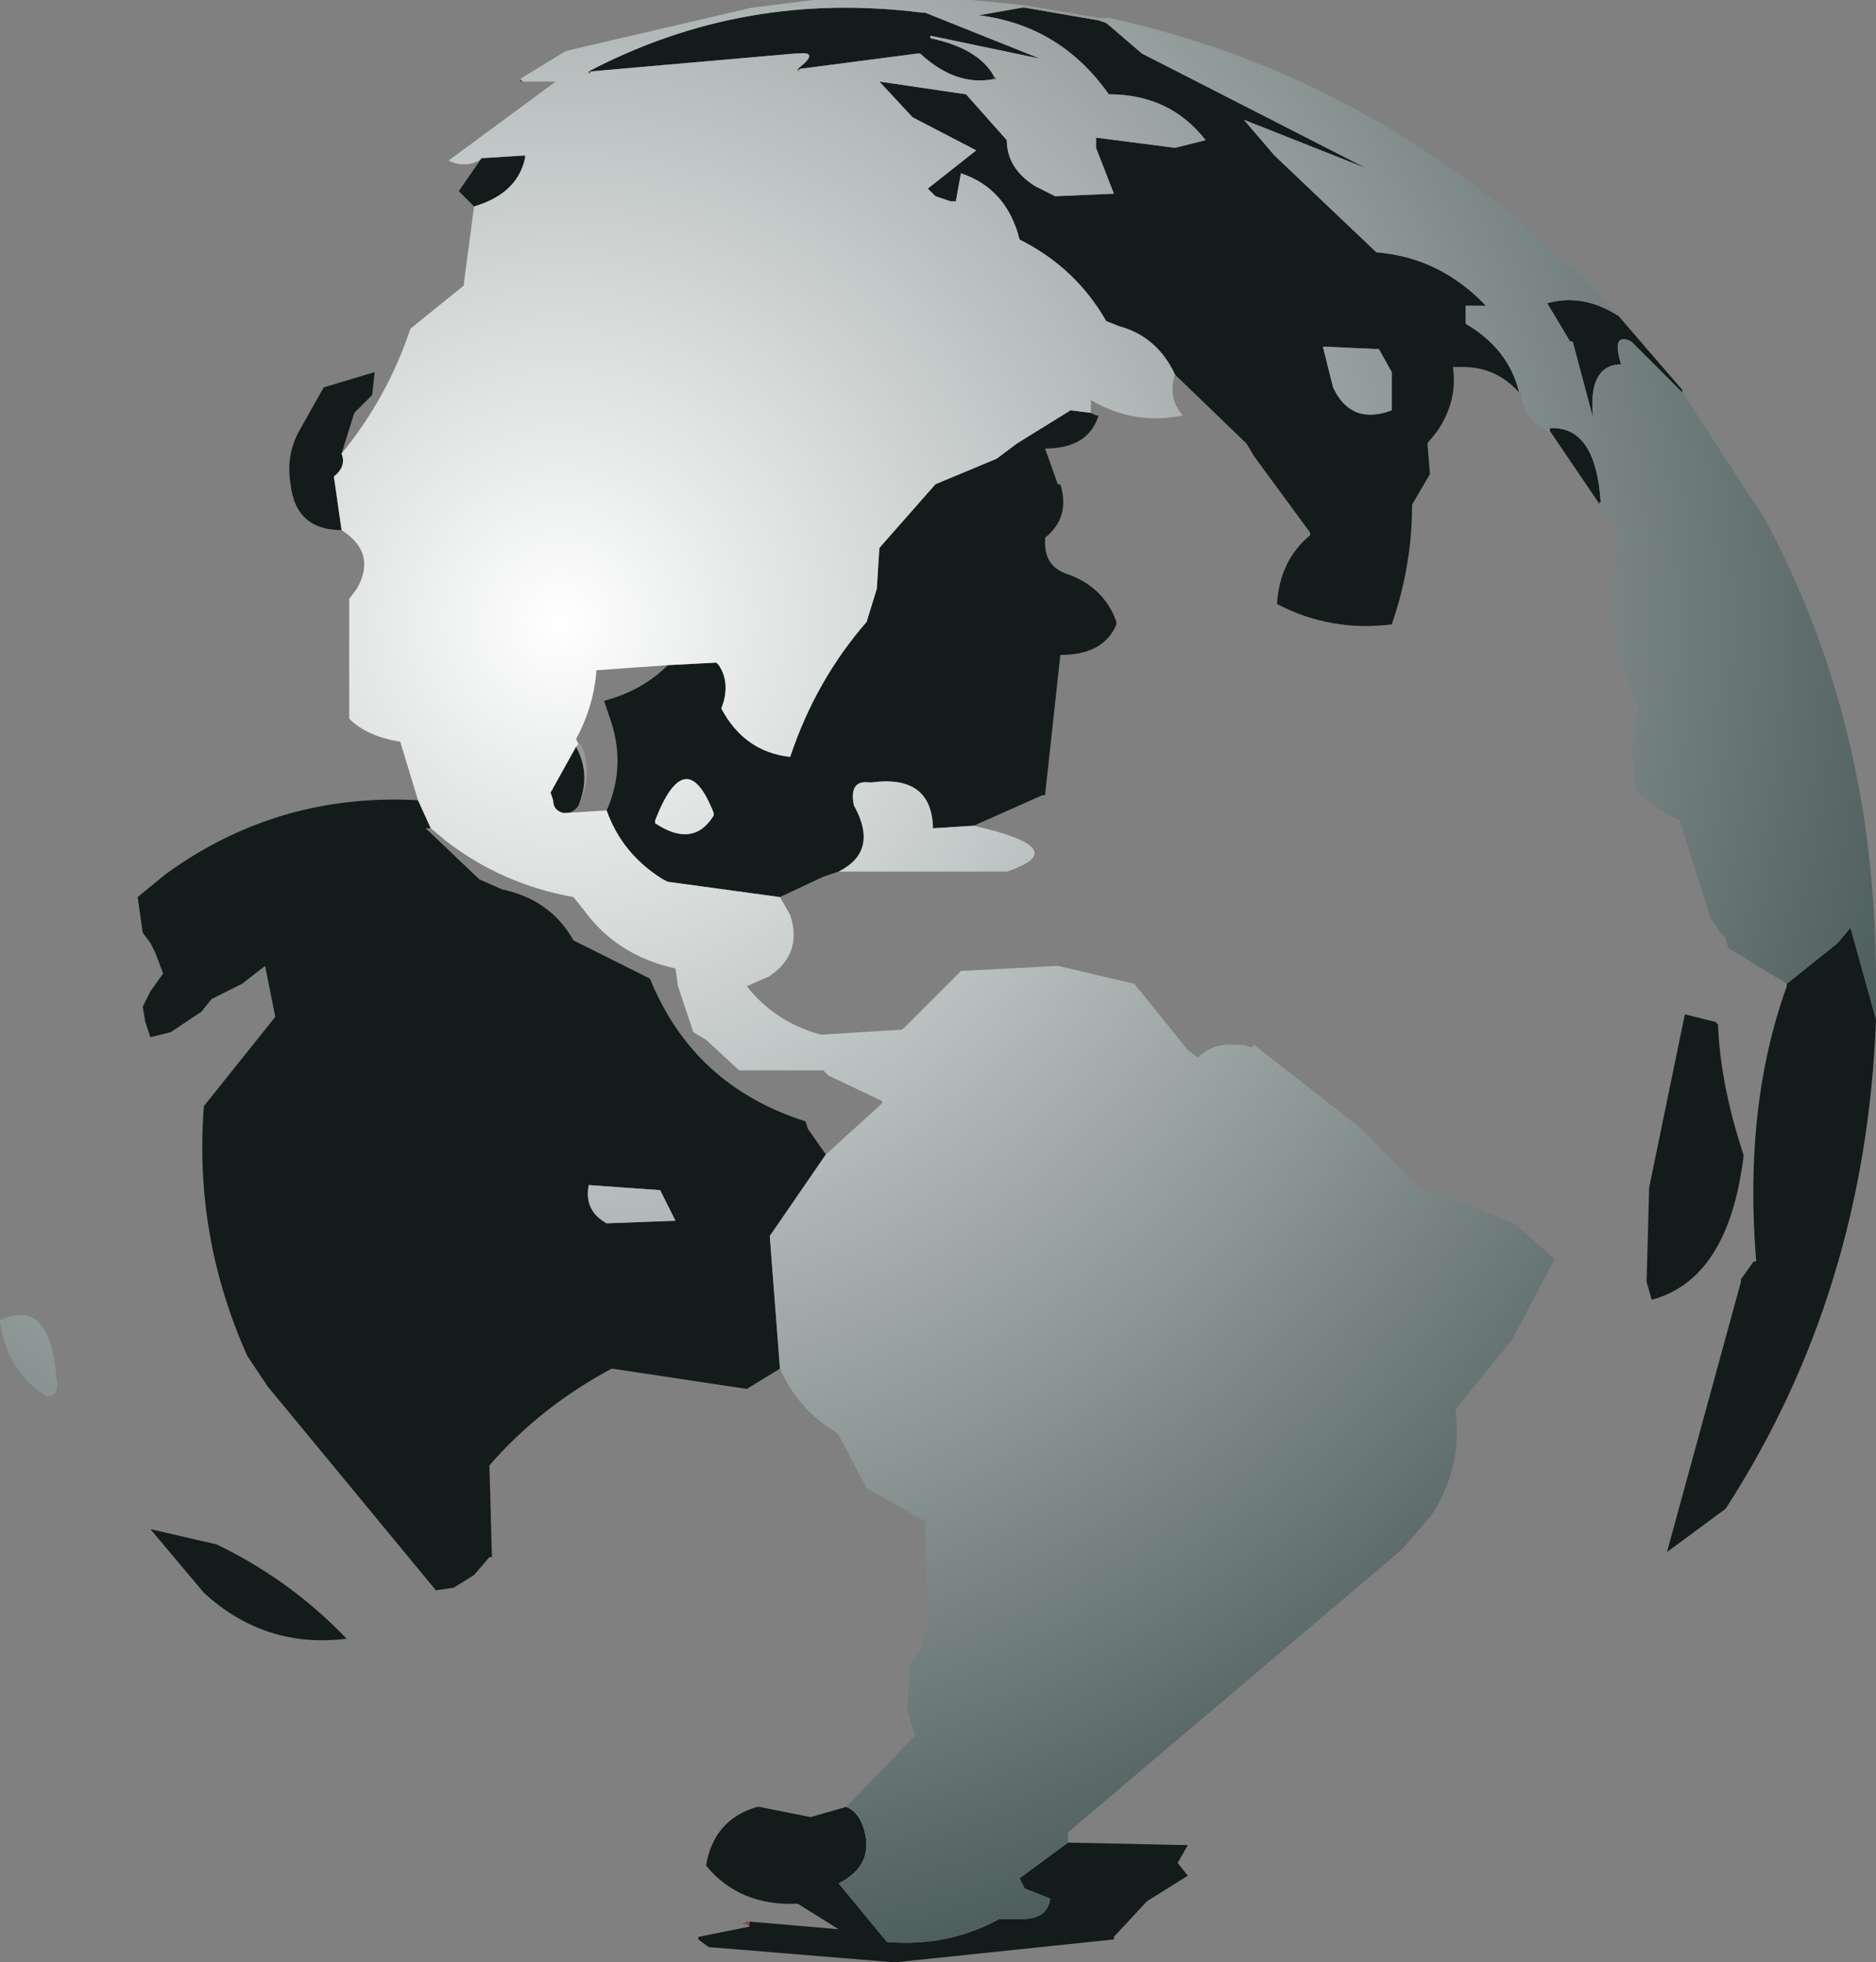
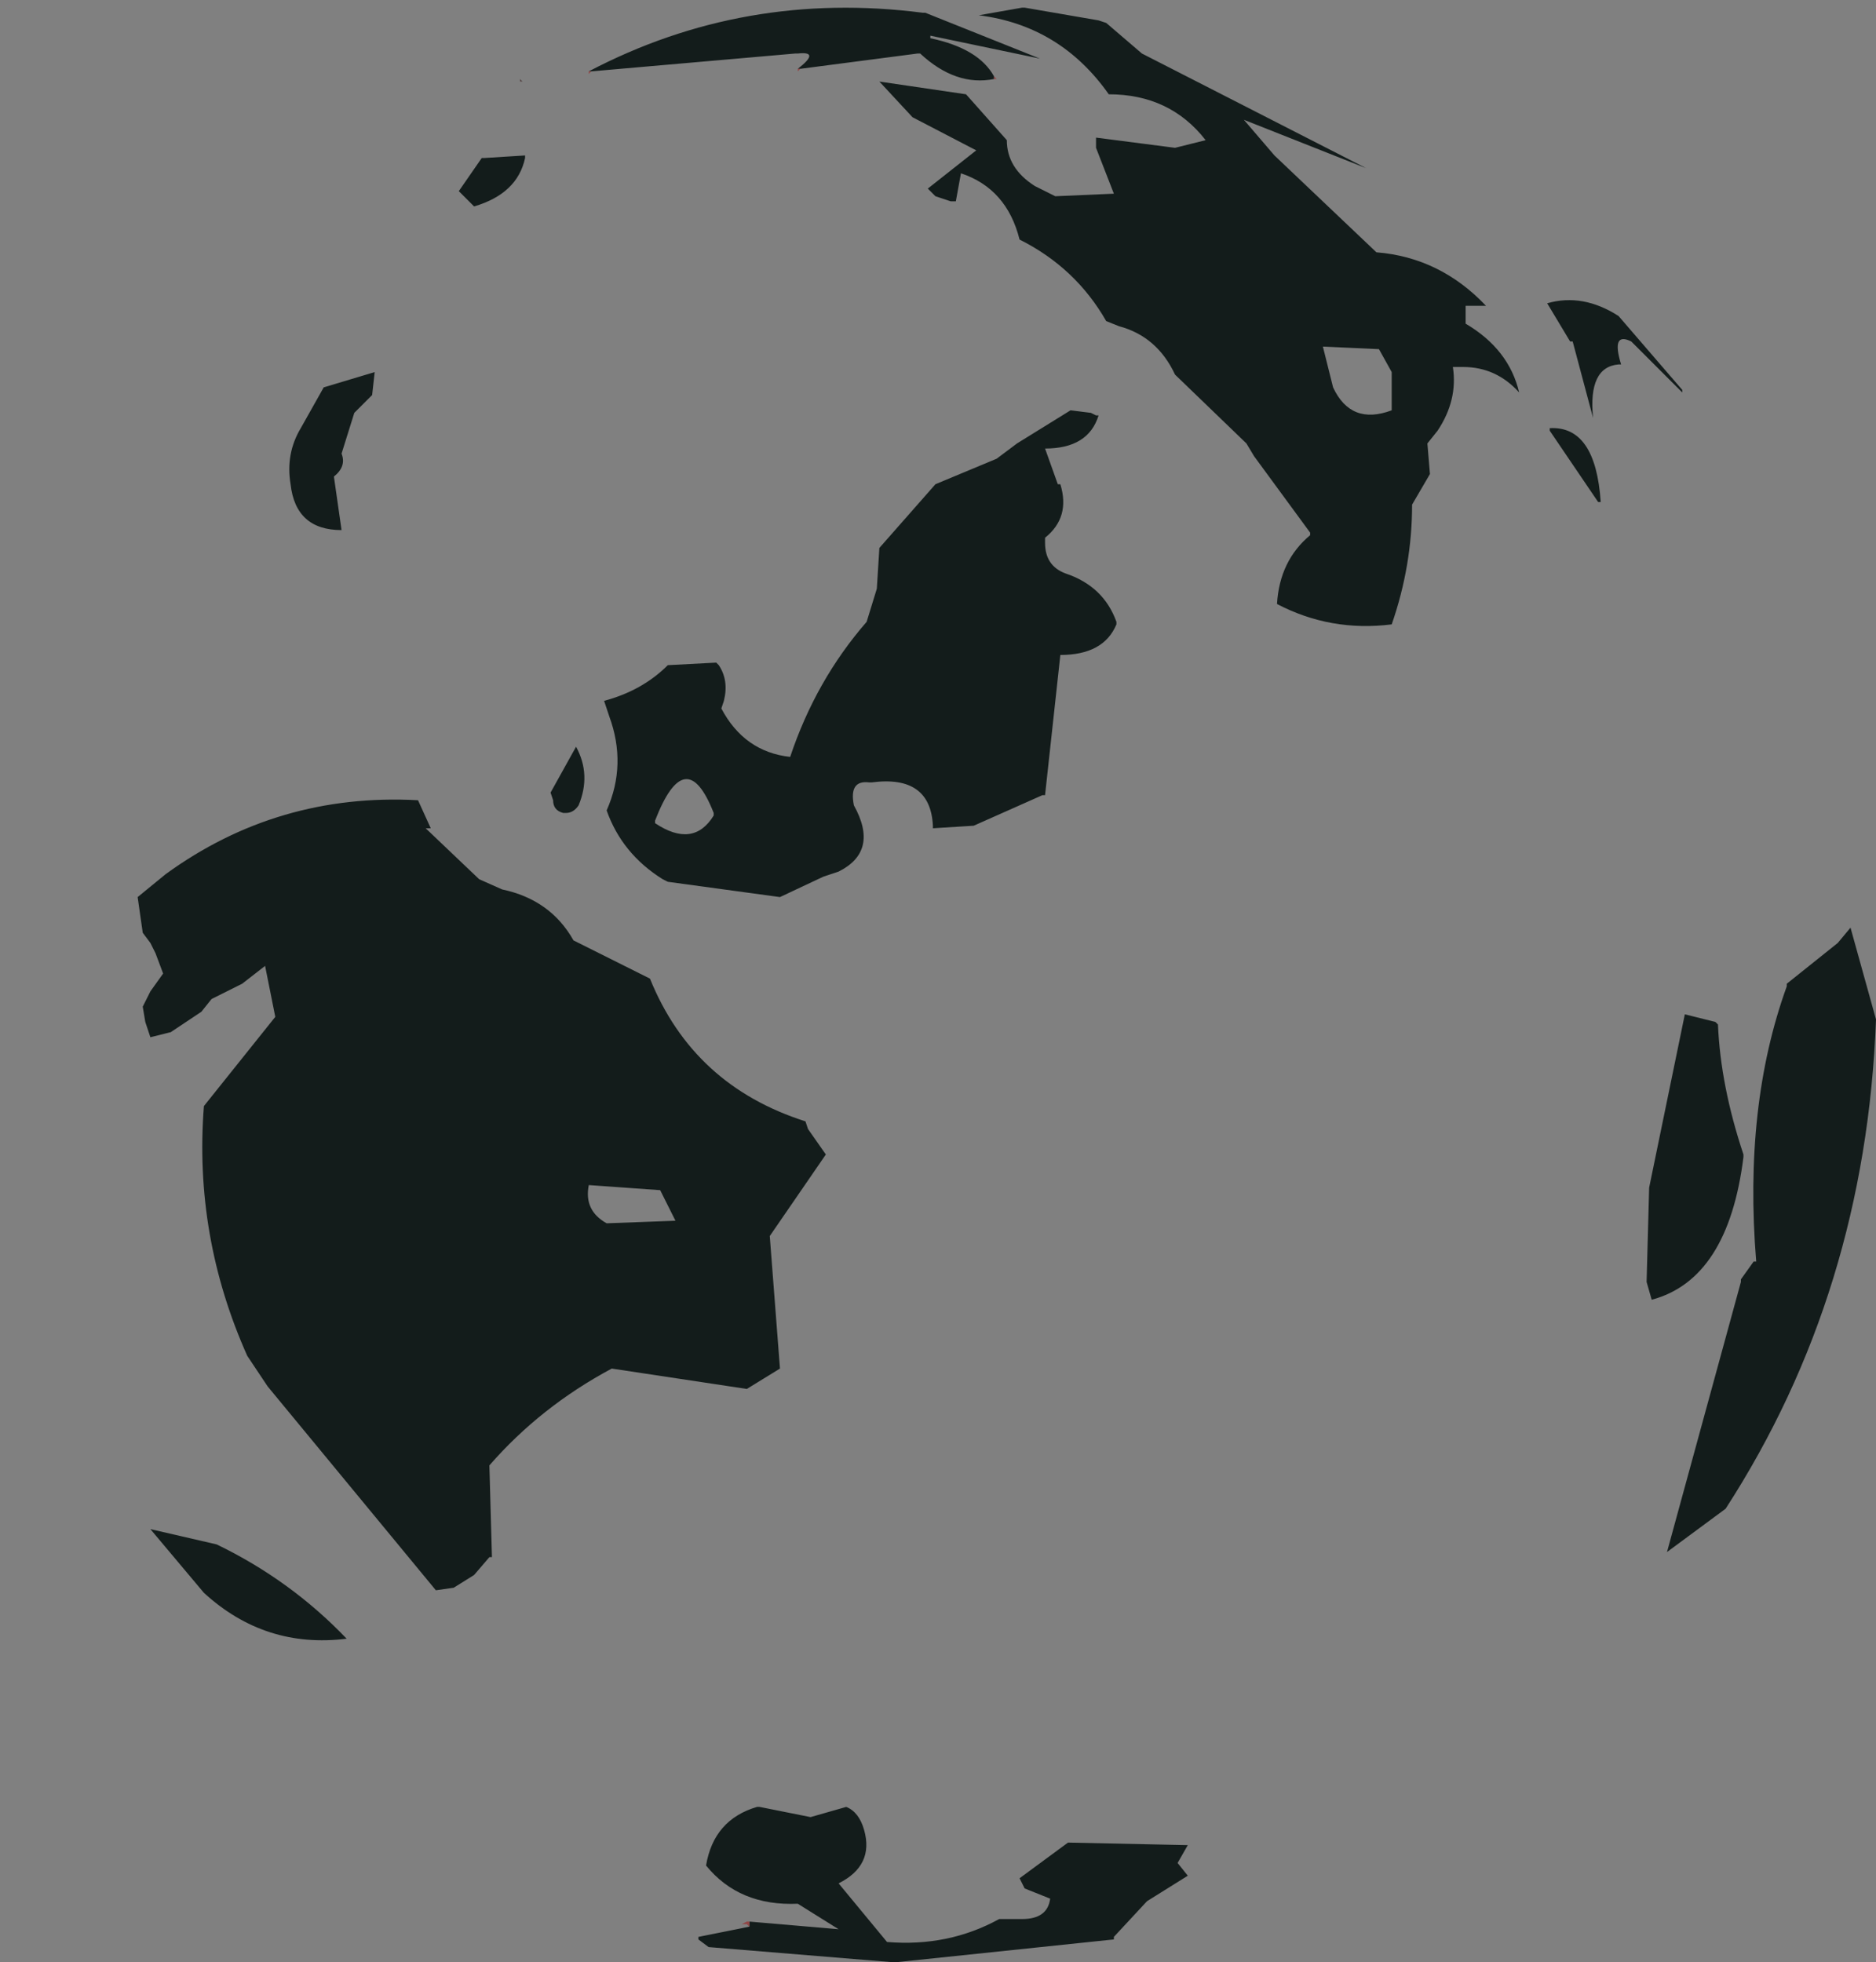
<svg xmlns="http://www.w3.org/2000/svg" height="38.5px" width="36.8px">
  <rect width="100%" height="100%" fill="#808080" stroke="none" />
  <g transform="matrix(1.0, 0.0, 0.0, 1.0, 292.35, 218.75)">
    <path d="M-270.8 -218.35 L-270.65 -218.3 -269.95 -217.7 -265.55 -215.45 -267.95 -216.4 -267.35 -215.7 -265.35 -213.8 Q-264.1 -213.7 -263.2 -212.75 L-263.6 -212.75 -263.6 -212.4 Q-262.75 -211.9 -262.55 -211.05 -263.0 -211.55 -263.65 -211.55 L-263.85 -211.55 Q-263.75 -210.9 -264.15 -210.3 L-264.35 -210.05 -264.3 -209.45 -264.65 -208.85 Q-264.65 -207.65 -265.05 -206.5 -266.25 -206.35 -267.3 -206.9 -267.25 -207.75 -266.65 -208.25 L-266.65 -208.3 -267.75 -209.8 -267.9 -210.05 -269.3 -211.4 Q-269.65 -212.15 -270.4 -212.35 L-270.65 -212.45 Q-271.25 -213.5 -272.35 -214.05 -272.6 -215.05 -273.5 -215.35 L-273.6 -214.8 -273.7 -214.8 -274.0 -214.9 -274.15 -215.05 -273.2 -215.8 -274.45 -216.45 -275.1 -217.15 -273.4 -216.9 -272.6 -216.0 Q-272.6 -215.45 -272.05 -215.1 L-271.65 -214.9 -270.5 -214.95 -270.85 -215.85 -270.85 -216.05 -269.3 -215.85 -268.7 -216.0 Q-269.4 -216.9 -270.6 -216.9 -271.55 -218.25 -273.15 -218.45 L-272.3 -218.6 -272.25 -218.6 -270.8 -218.35 M-261.95 -210.35 Q-261.05 -210.4 -260.95 -208.9 L-261.0 -208.9 -261.95 -210.3 -261.95 -210.35 M-257.3 -199.45 L-256.3 -200.25 -256.05 -200.55 -255.55 -198.75 Q-255.75 -193.4 -258.5 -189.15 L-259.65 -188.3 -258.2 -193.6 -258.2 -193.65 -257.95 -194.0 -257.9 -194.0 Q-258.15 -197.05 -257.3 -199.4 L-257.3 -199.45 M-259.35 -211.05 L-260.35 -212.05 Q-260.75 -212.25 -260.55 -211.6 L-260.6 -211.6 Q-261.2 -211.55 -261.1 -210.55 L-261.5 -212.05 -261.55 -212.05 -262.0 -212.8 Q-261.3 -213.0 -260.6 -212.55 L-259.35 -211.1 -259.35 -211.05 M-272.85 -217.25 L-272.85 -217.2 Q-273.6 -217.05 -274.3 -217.7 L-274.35 -217.7 -276.65 -217.4 -276.7 -217.4 Q-276.25 -217.75 -276.7 -217.7 L-276.75 -217.7 -280.75 -217.35 -280.8 -217.35 Q-277.75 -218.95 -274.25 -218.5 L-274.2 -218.5 -271.95 -217.6 -274.1 -218.05 -274.1 -218.0 Q-273.15 -217.8 -272.85 -217.25 M-266.2 -211.15 Q-265.85 -210.4 -265.05 -210.7 L-265.05 -211.45 -265.3 -211.9 -266.4 -211.95 -266.2 -211.15 M-270.95 -210.65 L-270.85 -210.6 -270.8 -210.6 Q-271.0 -209.95 -271.85 -209.95 L-271.6 -209.25 -271.55 -209.25 Q-271.35 -208.6 -271.85 -208.2 L-271.85 -208.1 Q-271.85 -207.65 -271.45 -207.5 -270.7 -207.25 -270.45 -206.55 L-270.45 -206.5 Q-270.7 -205.9 -271.55 -205.9 L-271.85 -203.15 -271.9 -203.15 -273.25 -202.55 -274.05 -202.5 -274.05 -202.55 Q-274.1 -203.55 -275.25 -203.4 L-275.3 -203.4 Q-275.7 -203.45 -275.6 -202.95 -275.1 -202.05 -275.9 -201.65 L-276.2 -201.55 -277.05 -201.15 -279.25 -201.45 -279.35 -201.5 Q-280.15 -202.0 -280.45 -202.85 -280.05 -203.75 -280.4 -204.7 L-280.5 -205.0 Q-279.75 -205.2 -279.25 -205.7 L-278.3 -205.75 -278.25 -205.7 Q-278.05 -205.4 -278.15 -205.0 L-278.2 -204.85 Q-277.75 -204.0 -276.85 -203.9 -276.35 -205.4 -275.35 -206.55 L-275.15 -207.2 -275.1 -208.0 -274.0 -209.25 -272.8 -209.75 -272.4 -210.05 -271.35 -210.7 -270.95 -210.65 M-271.4 -182.6 L-269.05 -182.55 -269.25 -182.2 -269.05 -181.95 -269.85 -181.45 -270.5 -180.75 -270.5 -180.7 -274.8 -180.25 -278.45 -180.55 -278.65 -180.7 -278.65 -180.75 -277.65 -180.95 -277.65 -181.05 -275.9 -180.9 -276.7 -181.4 Q-277.85 -181.35 -278.5 -182.15 -278.35 -183.05 -277.5 -183.3 L-277.45 -183.3 -276.45 -183.1 -275.75 -183.3 Q-275.5 -183.2 -275.4 -182.85 -275.2 -182.15 -275.9 -181.8 L-274.95 -180.65 Q-273.75 -180.55 -272.75 -181.1 L-272.3 -181.1 Q-271.8 -181.1 -271.75 -181.5 L-272.25 -181.7 -272.35 -181.9 -271.4 -182.6 M-277.05 -191.9 L-277.7 -191.5 -280.35 -191.9 Q-281.75 -191.15 -282.75 -190.0 L-282.7 -188.2 -282.75 -188.2 -283.05 -187.85 -283.45 -187.6 -283.8 -187.55 -287.1 -191.55 -287.5 -192.15 Q-288.55 -194.5 -288.35 -197.05 L-286.95 -198.8 -287.15 -199.8 -287.6 -199.45 -288.2 -199.15 -288.4 -198.9 -289.0 -198.5 -289.4 -198.4 -289.5 -198.7 -289.55 -199.0 -289.4 -199.3 -289.15 -199.65 -289.3 -200.05 -289.4 -200.25 -289.55 -200.45 -289.65 -201.15 -289.1 -201.6 Q-286.9 -203.2 -284.15 -203.05 L-283.9 -202.5 -284.0 -202.5 -282.95 -201.5 -282.5 -201.3 Q-281.55 -201.1 -281.1 -200.3 L-279.6 -199.55 Q-278.75 -197.45 -276.55 -196.75 L-276.5 -196.6 -276.15 -196.1 -277.25 -194.5 -277.05 -191.9 M-285.65 -208.35 Q-286.55 -208.35 -286.65 -209.25 -286.75 -209.85 -286.45 -210.35 L-286.0 -211.15 -285.0 -211.45 -285.05 -211.0 -285.4 -210.65 -285.65 -209.85 Q-285.55 -209.6 -285.8 -209.4 L-285.65 -208.35 M-283.05 -214.7 L-283.35 -215.0 -282.9 -215.65 -282.85 -215.65 -282.05 -215.7 -282.05 -215.65 Q-282.2 -214.95 -283.05 -214.7 M-258.7 -198.7 L-258.65 -198.65 Q-258.6 -197.45 -258.15 -196.1 L-258.15 -196.05 Q-258.45 -193.65 -259.95 -193.25 L-260.05 -193.6 -260.0 -195.45 -259.3 -198.85 -258.7 -198.7 M-281.05 -204.1 Q-280.75 -203.55 -281.0 -202.95 -281.1 -202.8 -281.25 -202.8 L-281.3 -202.8 Q-281.5 -202.85 -281.5 -203.05 L-281.55 -203.2 -281.05 -204.1 M-279.1 -194.8 L-279.4 -195.4 -280.8 -195.5 Q-280.9 -195.0 -280.45 -194.75 L-279.1 -194.8 M-278.35 -202.75 L-278.35 -202.8 Q-278.9 -204.2 -279.5 -202.65 L-279.5 -202.6 Q-278.75 -202.1 -278.35 -202.75 M-288.1 -188.45 Q-286.65 -187.75 -285.55 -186.6 -287.15 -186.4 -288.35 -187.5 L-289.4 -188.75 -288.1 -188.45" fill="#131c1b" fill-rule="evenodd" stroke="none" />
-     <path d="M-262.55 -211.05 Q-262.75 -211.9 -263.6 -212.4 L-263.6 -212.75 -263.2 -212.75 Q-264.1 -213.7 -265.35 -213.8 L-267.35 -215.7 -267.95 -216.4 -265.55 -215.45 -269.95 -217.7 -270.65 -218.3 -270.8 -218.35 -270.8 -218.4 -270.6 -218.4 Q-265.3 -217.25 -261.15 -213.15 L-260.6 -212.55 Q-261.3 -213.0 -262.0 -212.8 L-261.55 -212.05 -261.5 -212.05 -261.1 -210.55 Q-261.2 -211.55 -260.6 -211.6 L-260.55 -211.6 Q-260.75 -212.25 -260.35 -212.05 L-259.35 -211.05 -257.75 -208.6 Q-255.55 -204.55 -255.55 -199.5 L-255.55 -198.75 -256.05 -200.55 -256.3 -200.25 -257.3 -199.45 -258.45 -200.15 -258.5 -200.35 -258.6 -200.45 -258.8 -200.75 -259.4 -202.65 -259.6 -202.75 -260.25 -203.2 -260.35 -204.05 -260.2 -204.9 Q-261.0 -206.55 -260.55 -208.25 L-261.0 -208.85 -260.95 -208.9 Q-261.05 -210.4 -261.95 -210.35 L-262.0 -210.3 Q-262.45 -210.5 -262.5 -211.0 L-262.5 -211.05 -262.55 -211.05 M-272.3 -218.6 L-273.15 -218.45 Q-271.55 -218.25 -270.6 -216.9 -269.4 -216.9 -268.7 -216.0 L-269.3 -215.85 -270.85 -216.05 -270.85 -215.85 -270.5 -214.95 -271.65 -214.9 -272.05 -215.1 Q-272.6 -215.45 -272.6 -216.0 L-273.4 -216.9 -275.1 -217.15 -274.45 -216.45 -273.2 -215.8 -274.15 -215.05 -274.0 -214.9 -273.7 -214.8 -273.6 -214.8 -273.5 -215.35 Q-272.6 -215.05 -272.35 -214.05 -271.25 -213.5 -270.65 -212.45 L-270.4 -212.35 Q-269.65 -212.15 -269.3 -211.4 -269.45 -210.95 -269.15 -210.6 -270.1 -210.4 -270.95 -210.9 L-270.95 -210.65 -271.35 -210.7 -272.4 -210.05 -272.8 -209.75 -274.0 -209.25 -275.1 -208.0 -275.15 -207.2 -275.35 -206.55 Q-276.35 -205.4 -276.85 -203.9 -277.75 -204.0 -278.2 -204.85 L-278.15 -205.0 Q-278.05 -205.4 -278.25 -205.7 L-278.3 -205.75 -279.25 -205.7 -280.65 -205.6 Q-280.7 -204.9 -281.05 -204.25 L-281.0 -204.15 -281.05 -204.1 -281.55 -203.2 -281.5 -203.05 Q-281.5 -202.85 -281.3 -202.8 L-281.25 -202.8 -280.45 -202.85 Q-280.15 -202.0 -279.35 -201.5 L-279.25 -201.45 -277.05 -201.15 -276.85 -200.8 Q-276.6 -200.05 -277.25 -199.6 L-277.7 -199.4 Q-277.15 -198.7 -276.25 -198.45 L-274.65 -198.55 -273.5 -199.7 -271.6 -199.8 -270.1 -199.45 -269.05 -198.15 -268.85 -198.0 Q-268.55 -198.3 -268.1 -198.25 L-267.95 -198.25 -267.8 -198.2 -267.75 -198.25 -265.7 -196.65 -264.5 -195.45 -264.5 -195.4 -264.05 -195.3 -262.65 -194.75 -261.85 -194.05 -262.7 -192.45 -263.8 -191.1 Q-263.65 -190.0 -264.25 -189.05 L-264.85 -188.35 -271.4 -182.8 -271.4 -182.6 -272.35 -181.9 -272.25 -181.7 -271.75 -181.5 Q-271.8 -181.1 -272.3 -181.1 L-272.75 -181.1 Q-273.75 -180.55 -274.95 -180.65 L-275.9 -181.8 Q-275.2 -182.15 -275.4 -182.85 -275.5 -183.2 -275.75 -183.3 L-274.4 -184.7 -274.55 -185.2 -274.5 -186.1 -274.3 -186.35 -274.15 -186.8 -274.2 -188.9 -275.35 -189.55 -275.9 -190.6 -275.95 -190.65 Q-276.7 -191.1 -277.05 -191.9 L-277.25 -194.5 -276.15 -196.1 -275.05 -197.1 -275.05 -197.15 -276.1 -197.65 -276.2 -197.75 -277.85 -197.75 -278.5 -198.35 -278.75 -198.5 -279.05 -199.4 -279.1 -199.75 Q-280.25 -200.0 -280.9 -200.9 L-281.1 -201.15 Q-282.5 -201.4 -283.6 -202.25 L-283.9 -202.5 -284.15 -203.05 -284.5 -204.2 Q-285.15 -204.3 -285.5 -204.65 L-285.5 -207.0 -285.35 -207.2 Q-284.95 -207.9 -285.65 -208.35 L-285.8 -209.4 Q-285.55 -209.6 -285.65 -209.85 -284.75 -210.95 -284.3 -212.3 L-283.25 -213.15 -283.25 -213.2 -283.05 -214.7 Q-282.2 -214.95 -282.05 -215.65 L-282.05 -215.7 -282.85 -215.65 -282.9 -215.65 -282.95 -215.6 Q-283.25 -215.45 -283.55 -215.6 L-281.45 -217.15 -282.1 -217.15 -282.15 -217.2 -281.25 -217.75 -277.6 -218.6 -276.4 -218.75 -273.3 -218.75 -272.25 -218.65 -272.3 -218.6 M-272.85 -217.25 Q-273.15 -217.8 -274.1 -218.0 L-274.1 -218.05 -271.95 -217.6 -274.2 -218.5 -274.25 -218.5 Q-277.75 -218.95 -280.8 -217.35 L-280.8 -217.3 -280.75 -217.35 -276.75 -217.7 -276.7 -217.7 Q-276.25 -217.75 -276.7 -217.4 L-276.7 -217.35 -276.65 -217.4 -274.35 -217.7 -274.3 -217.7 Q-273.6 -217.05 -272.85 -217.2 L-272.8 -217.2 -272.85 -217.25 M-266.2 -211.15 L-266.4 -211.95 -265.3 -211.9 -265.05 -211.45 -265.05 -210.7 Q-265.85 -210.4 -266.2 -211.15 M-273.25 -202.55 Q-271.25 -202.1 -272.6 -201.65 L-275.9 -201.65 Q-275.1 -202.05 -275.6 -202.95 -275.7 -203.45 -275.3 -203.4 L-275.25 -203.4 Q-274.1 -203.55 -274.05 -202.55 L-274.05 -202.5 -273.25 -202.55 M-278.35 -202.75 Q-278.75 -202.1 -279.5 -202.6 L-279.5 -202.65 Q-278.9 -204.2 -278.35 -202.8 L-278.35 -202.75 M-279.1 -194.8 L-280.45 -194.75 Q-280.9 -195.0 -280.8 -195.5 L-279.4 -195.4 -279.1 -194.8 M-291.5 -191.4 Q-292.2 -191.85 -292.35 -192.8 L-292.35 -192.85 Q-291.4 -193.3 -291.25 -191.8 L-291.25 -191.75 Q-291.15 -191.35 -291.45 -191.35 L-291.5 -191.4" fill="url(#gradient0)" fill-rule="evenodd" stroke="none" />
-     <path d="M-262.0 -210.3 L-261.95 -210.35 -261.95 -210.3 -262.0 -210.3 M-270.8 -218.4 L-270.8 -218.35 -272.25 -218.6 -272.3 -218.6 -272.25 -218.65 -270.8 -218.4 M-281.05 -204.1 L-281.0 -204.15 -280.95 -204.15 Q-280.7 -203.55 -281.0 -202.95 -280.75 -203.55 -281.05 -204.1" fill="#999999" fill-rule="evenodd" stroke="none" />
-     <path d="M-260.95 -208.9 L-261.0 -208.85 -261.0 -208.9 -260.95 -208.9 M-282.1 -217.15 L-282.15 -217.15 -282.15 -217.2 -282.1 -217.15" fill="#564545" fill-rule="evenodd" stroke="none" />
+     <path d="M-260.95 -208.9 M-282.1 -217.15 L-282.15 -217.15 -282.15 -217.2 -282.1 -217.15" fill="#564545" fill-rule="evenodd" stroke="none" />
    <path d="M-272.85 -217.2 L-272.85 -217.25 -272.8 -217.2 -272.85 -217.2 M-280.8 -217.35 L-280.75 -217.35 -280.8 -217.3 -280.8 -217.35 M-276.7 -217.4 L-276.65 -217.4 -276.7 -217.35 -276.7 -217.4" fill="#934545" fill-rule="evenodd" stroke="none" />
    <path d="M-277.65 -180.95 L-277.7 -181.0 -277.8 -181.0 -277.7 -181.05 -277.65 -181.05 -277.65 -180.95" fill="#924545" fill-rule="evenodd" stroke="none" />
  </g>
  <defs>
    <radialGradient cx="0" cy="0" gradientTransform="matrix(0.04, 0.0, 0.0, 0.04, -281.35, -206.55)" gradientUnits="userSpaceOnUse" id="gradient0" r="819.2" spreadMethod="pad">
      <stop offset="0.0" stop-color="#ffffff" />
      <stop offset="1.0" stop-color="#283c3a" />
    </radialGradient>
  </defs>
</svg>